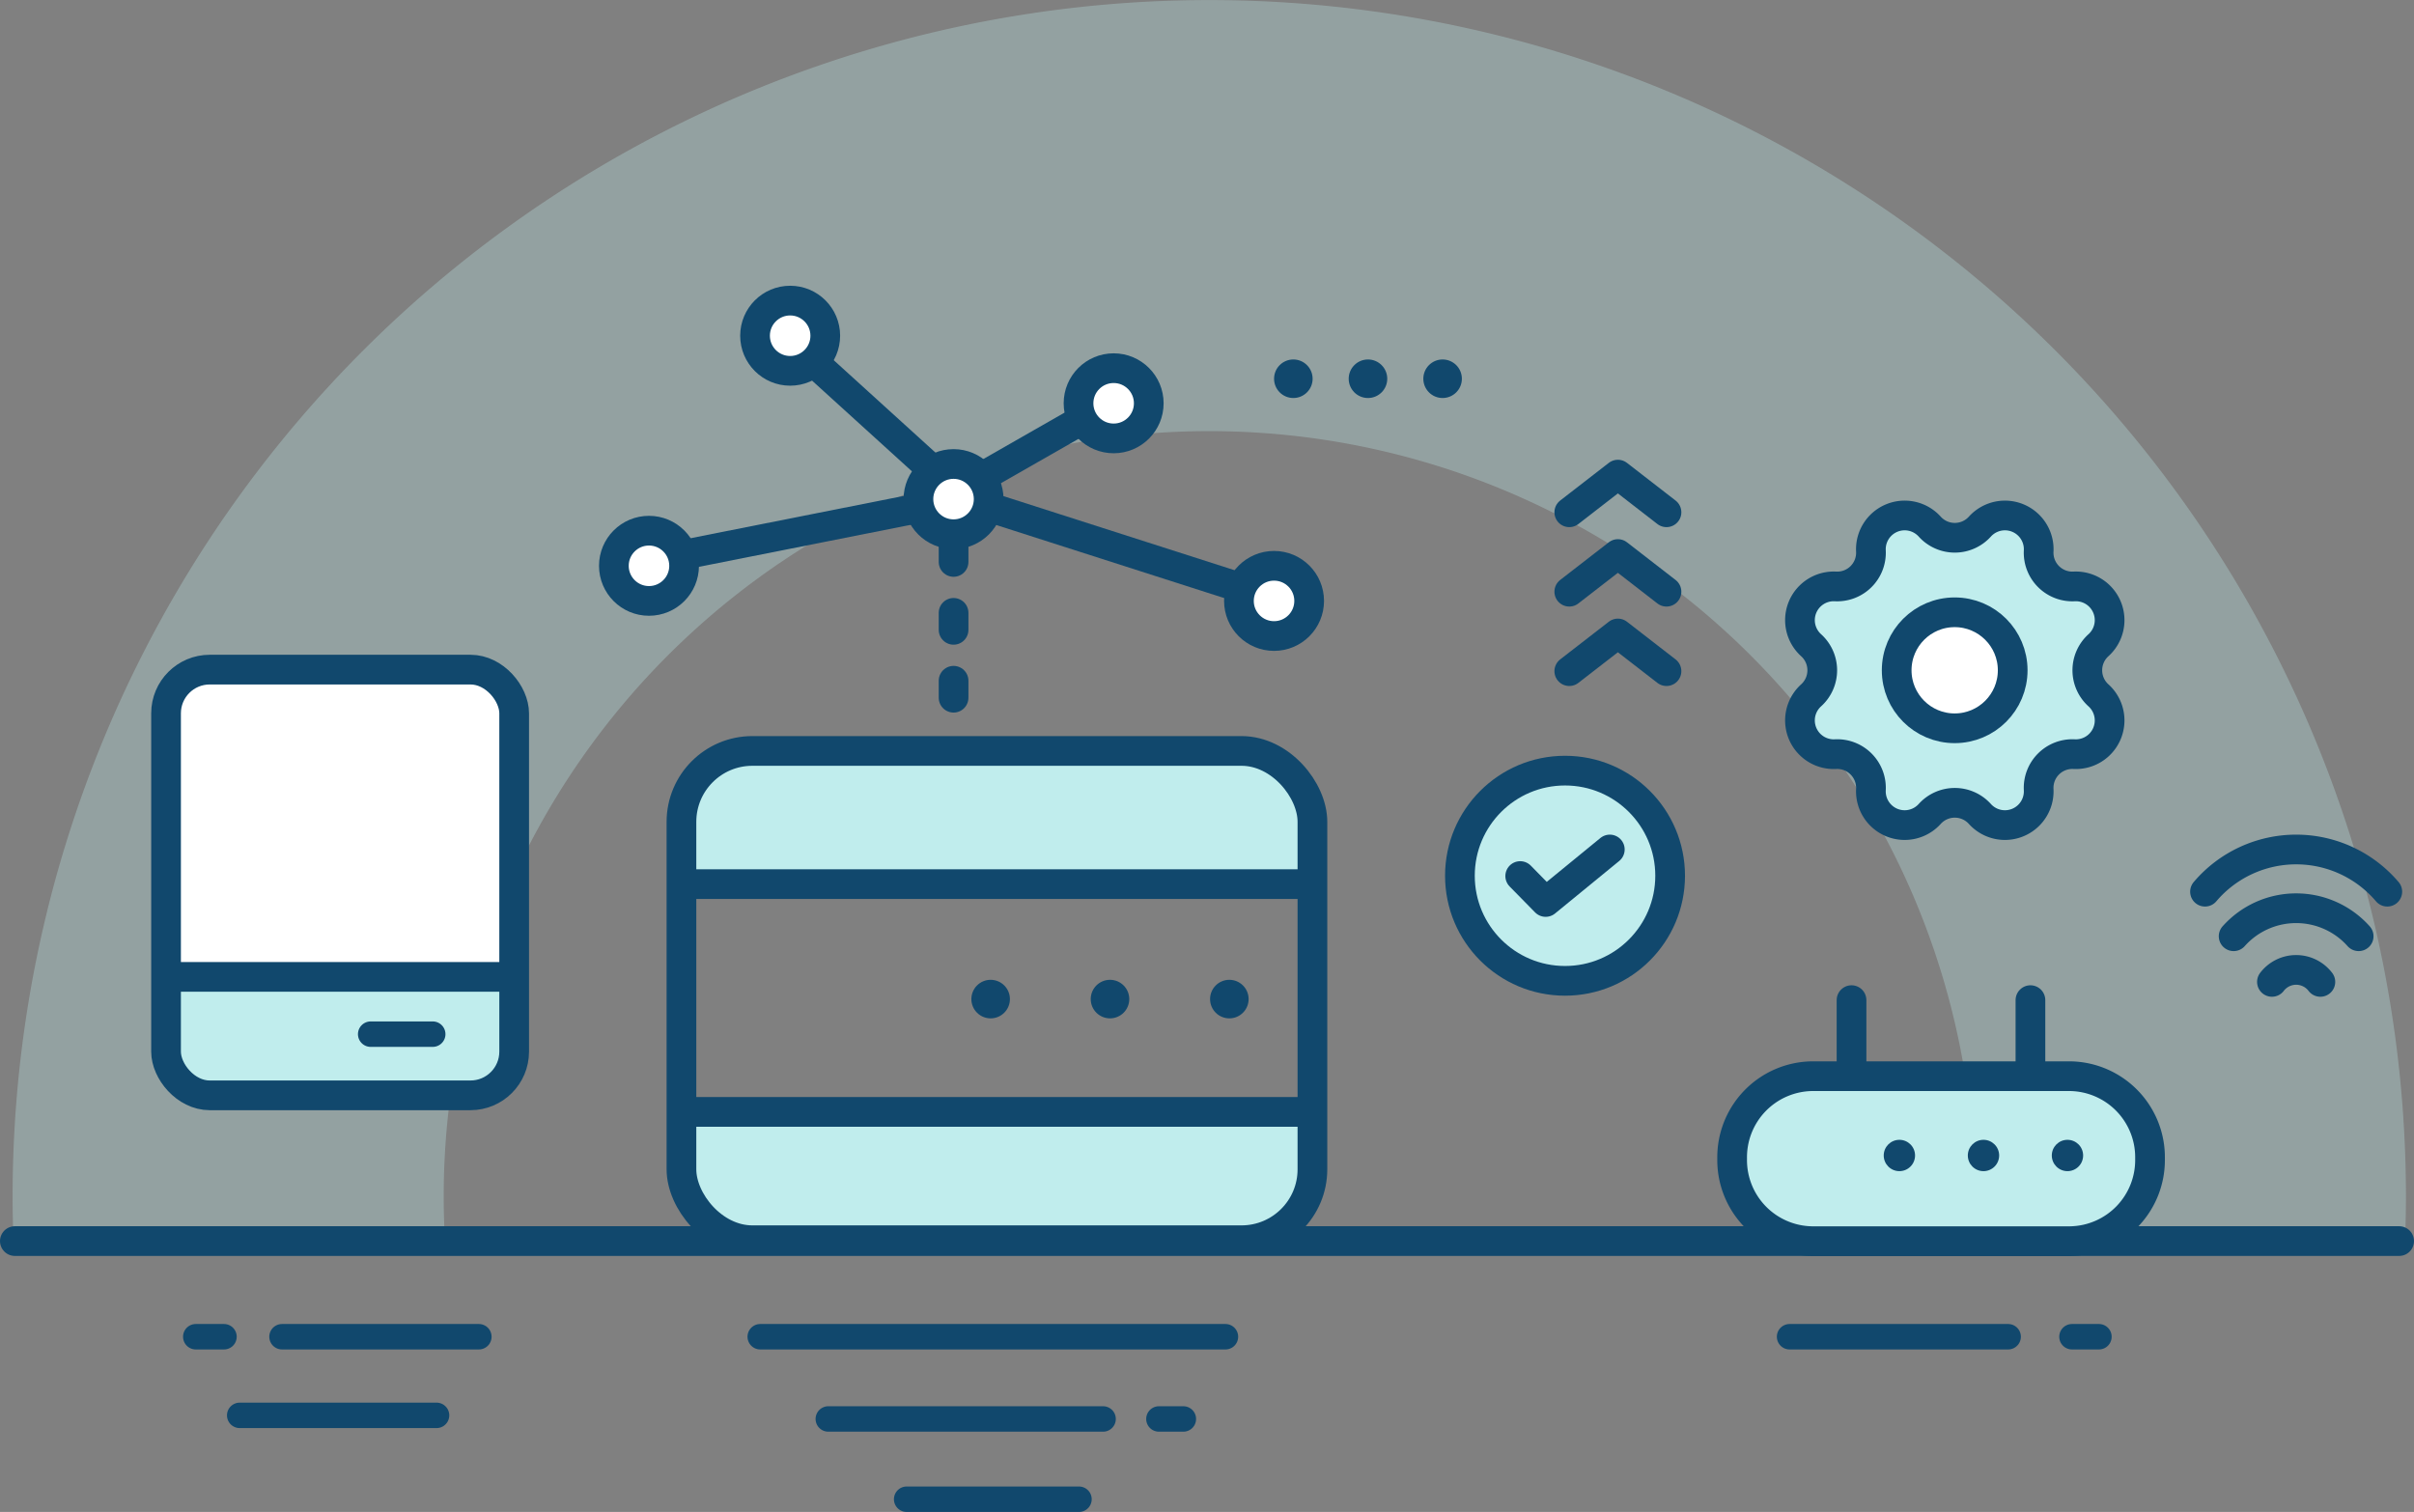
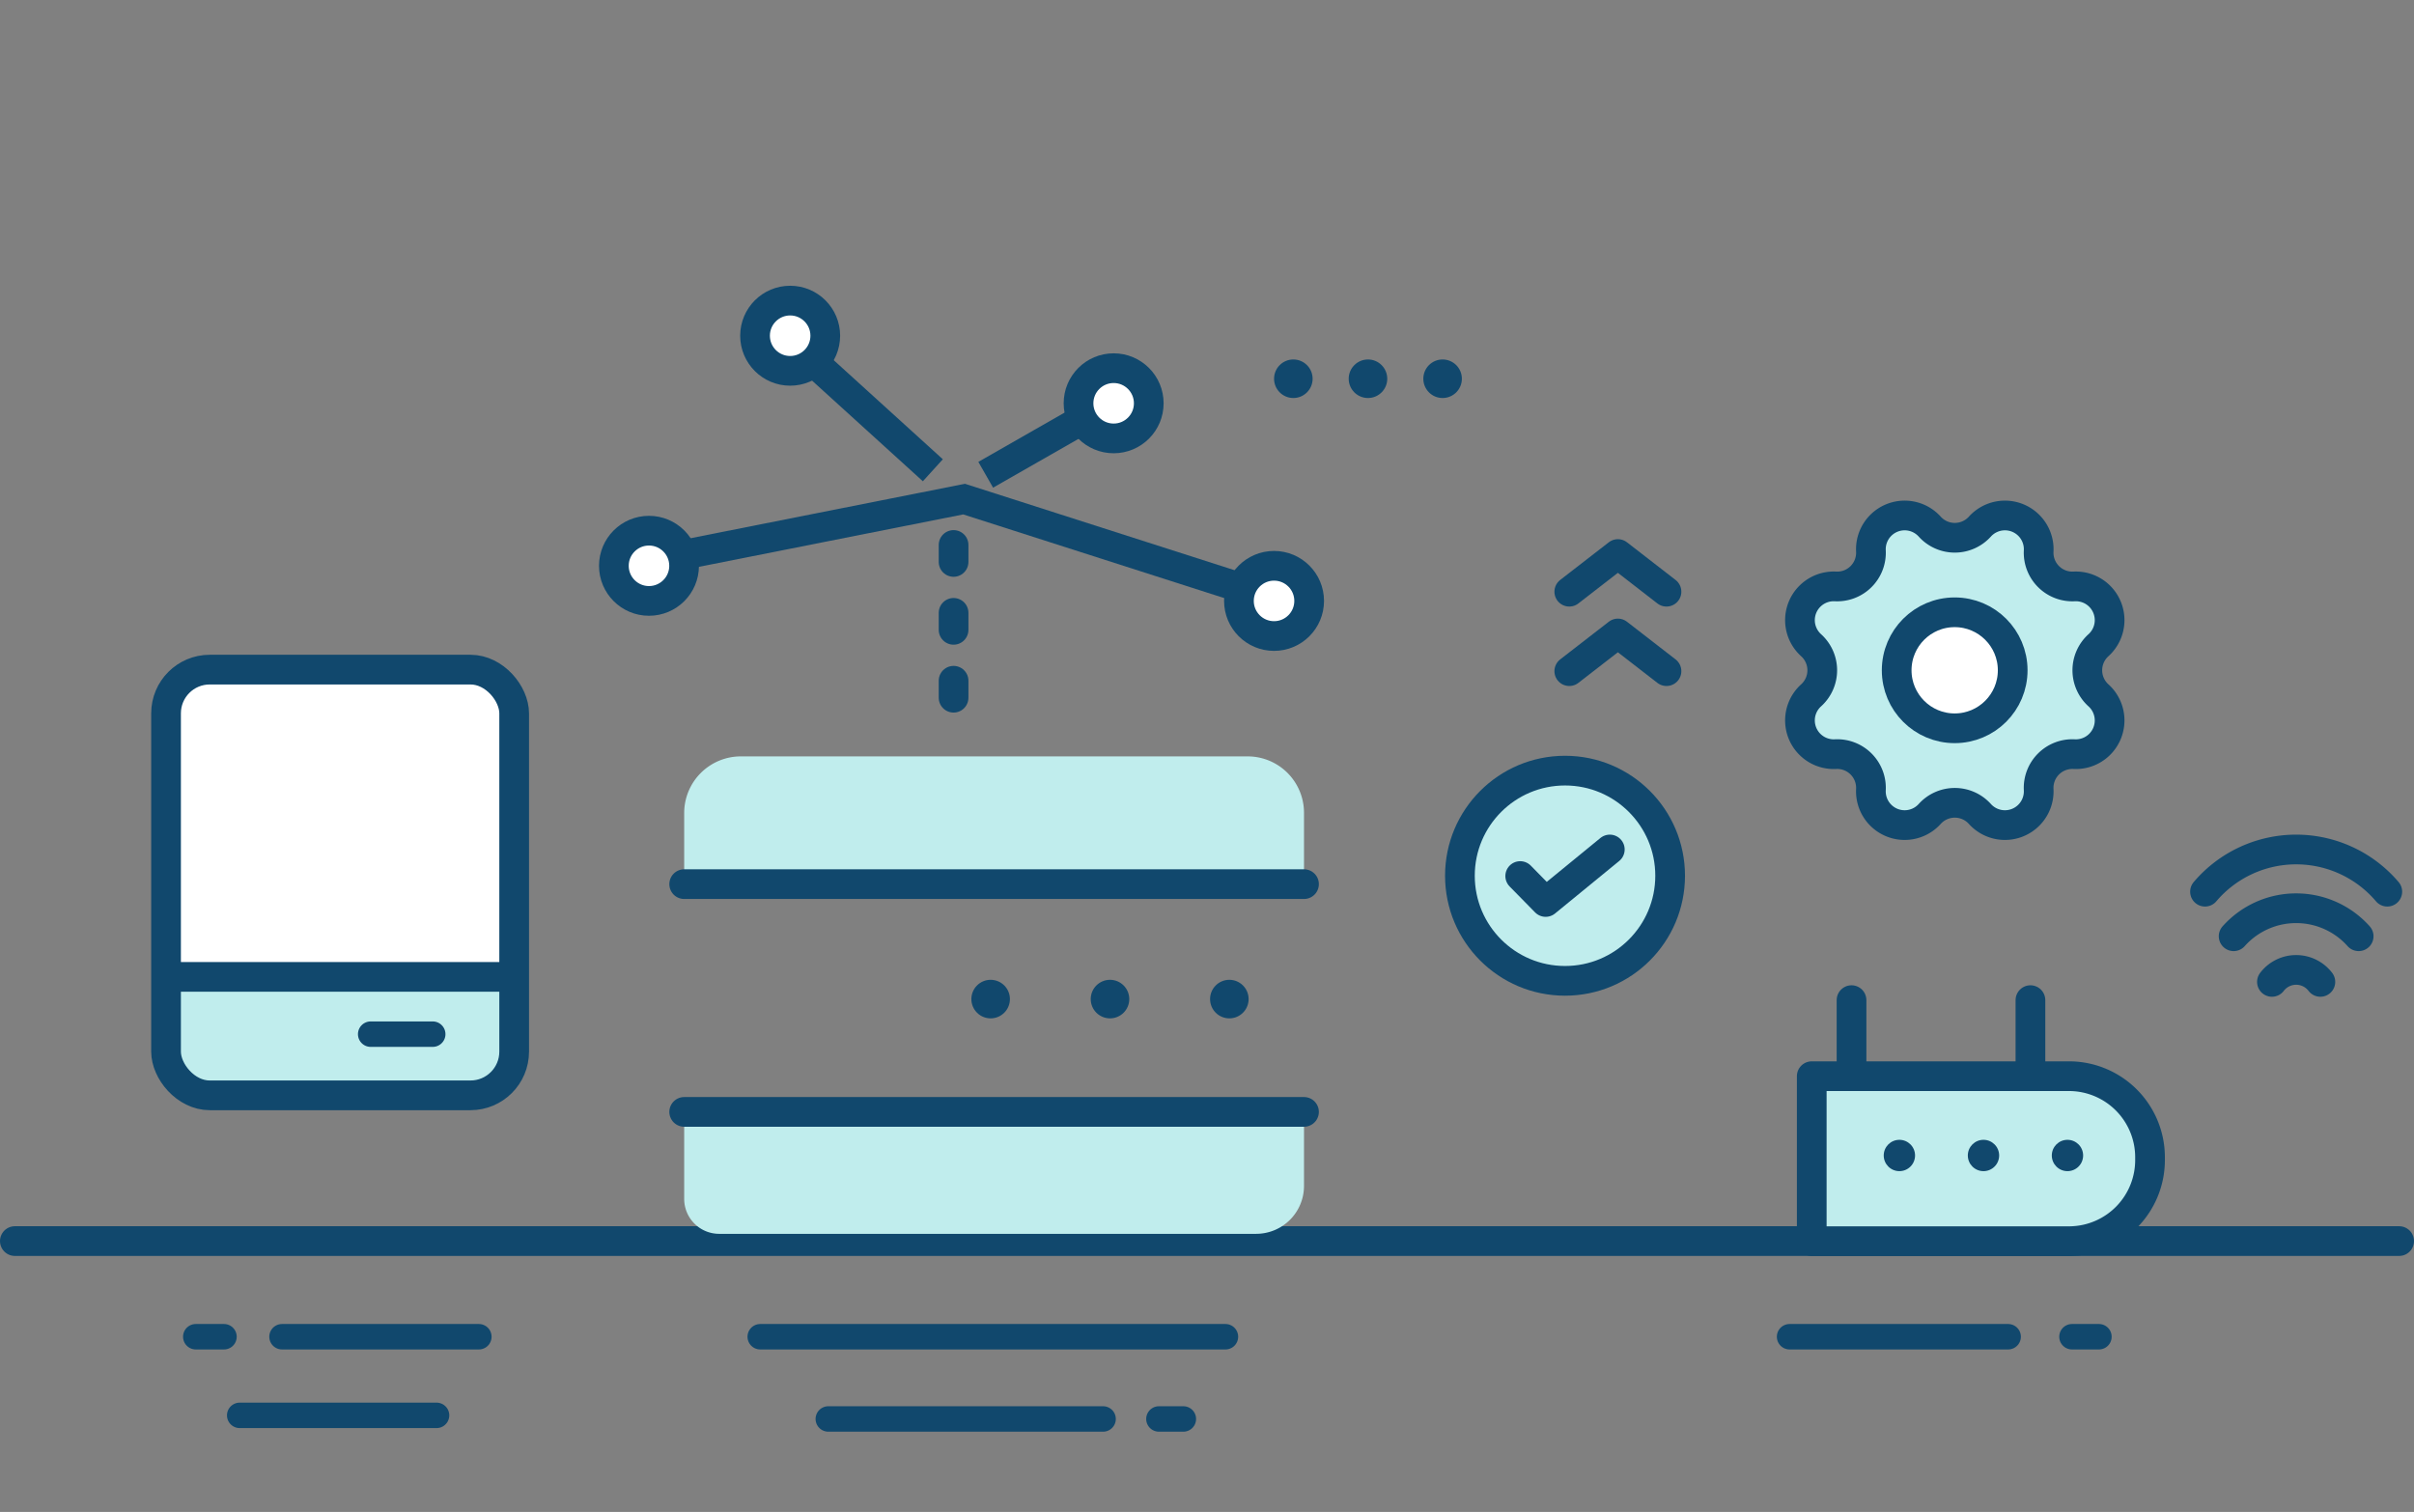
<svg xmlns="http://www.w3.org/2000/svg" width="284.435" height="178.165" viewBox="0 0 284.435 178.165">
  <rect x="0" y="0" width="284.435" height="178.165" fill="#808080" stroke="none" />
  <defs>
    <style>
            .prefix__cls-4,.prefix__cls-7{fill:#c0eded}.prefix__cls-10,.prefix__cls-2,.prefix__cls-3{fill:#fff}.prefix__cls-10,.prefix__cls-2,.prefix__cls-3,.prefix__cls-4,.prefix__cls-5{stroke:#11486d}.prefix__cls-2,.prefix__cls-3,.prefix__cls-4,.prefix__cls-5{stroke-linecap:round;stroke-linejoin:round}.prefix__cls-10,.prefix__cls-2,.prefix__cls-4,.prefix__cls-5{stroke-width:3.5px}.prefix__cls-3{stroke-width:3px}.prefix__cls-5{fill:none}.prefix__cls-6{fill:#11486d}.prefix__cls-10{stroke-miterlimit:10}
        </style>
  </defs>
  <g id="prefix__Group_4763" data-name="Group 4763" transform="translate(-1179.368 -1445.058)">
-     <path id="prefix__Path_105297" fill="#c0eded" d="M1231.647 1586.066a90.205 90.205 0 1 1 180.411 0c0 1.468-.041 2.927-.111 4.379h50.832c.044-1.455.074-2.914.074-4.379a141 141 0 1 0-282 0c0 1.466.03 2.924.074 4.379h50.832c-.071-1.451-.112-2.91-.112-4.379z" data-name="Path 105297" opacity="0.31" />
    <path id="prefix__Line_811" d="M0 0L280.935 0" class="prefix__cls-2" data-name="Line 811" transform="translate(1181.118 1591.303)" />
    <path id="prefix__Line_812" d="M0 0L25.753 0" class="prefix__cls-3" data-name="Line 812" transform="translate(1390.229 1602.575)" />
    <path id="prefix__Line_813" d="M0 0L3.176 0" class="prefix__cls-3" data-name="Line 813" transform="translate(1423.503 1602.575)" />
    <path id="prefix__Line_814" d="M0 0L23.193 0" class="prefix__cls-3" data-name="Line 814" transform="translate(1212.597 1602.575)" />
    <path id="prefix__Line_815" d="M0 0L23.193 0" class="prefix__cls-3" data-name="Line 815" transform="translate(1207.612 1611.84)" />
    <path id="prefix__Line_816" d="M0 0L3.323 0" class="prefix__cls-3" data-name="Line 816" transform="translate(1202.436 1602.575)" />
    <path id="prefix__Line_817" d="M0 0L54.814 0" class="prefix__cls-3" data-name="Line 817" transform="translate(1268.944 1602.575)" />
    <path id="prefix__Line_818" d="M0 0L32.376 0" class="prefix__cls-3" data-name="Line 818" transform="translate(1276.965 1612.265)" />
    <path id="prefix__Line_819" d="M0 0L2.878 0" class="prefix__cls-3" data-name="Line 819" transform="translate(1315.921 1612.265)" />
-     <path id="prefix__Line_820" d="M0 0L20.305 0" class="prefix__cls-3" data-name="Line 820" transform="translate(1286.196 1621.723)" />
    <circle id="prefix__Ellipse_159" cx="12.385" cy="12.385" r="12.385" class="prefix__cls-4" data-name="Ellipse 159" transform="translate(1351.386 1535.867)" />
    <g id="prefix__Group_4758" data-name="Group 4758" transform="translate(1364.276 1500.986)">
      <path id="prefix__Path_105298" d="M1396.2 1532.48l-5.727-4.438-5.727 4.438" class="prefix__cls-5" data-name="Path 105298" transform="translate(-1384.75 -1509.322)" />
      <path id="prefix__Path_105299" d="M1396.2 1522.072l-5.727-4.438-5.727 4.438" class="prefix__cls-5" data-name="Path 105299" transform="translate(-1384.75 -1508.275)" />
-       <path id="prefix__Path_105300" d="M1396.2 1511.665l-5.727-4.438-5.727 4.438" class="prefix__cls-5" data-name="Path 105300" transform="translate(-1384.75 -1507.227)" />
    </g>
    <g id="prefix__Group_4759" data-name="Group 4759" transform="translate(1439.179 1545.159)">
      <path id="prefix__Path_105301" d="M1482.485 1573.522a3.587 3.587 0 0 0-5.705 0" class="prefix__cls-5" data-name="Path 105301" transform="translate(-1468.894 -1557.92)" />
      <path id="prefix__Path_105302" d="M1487.267 1566.413a9.867 9.867 0 0 0-14.73 0" class="prefix__cls-5" data-name="Path 105302" transform="translate(-1469.164 -1556.19)" />
      <path id="prefix__Path_105303" d="M1490.263 1559.207a14.084 14.084 0 0 0-21.477 0" class="prefix__cls-5" data-name="Path 105303" transform="translate(-1468.786 -1554.235)" />
    </g>
-     <path id="prefix__Rectangle_813" d="M1415.437 1586.027h30.477a9.554 9.554 0 0 1 9.38 9.72 9.554 9.554 0 0 1-9.38 9.719h-30.477a9.554 9.554 0 0 1-9.38-9.719 9.554 9.554 0 0 1 9.38-9.72z" class="prefix__cls-4" data-name="Rectangle 813" transform="translate(-22.595 -14.153)" />
+     <path id="prefix__Rectangle_813" d="M1415.437 1586.027h30.477a9.554 9.554 0 0 1 9.38 9.72 9.554 9.554 0 0 1-9.38 9.719h-30.477z" class="prefix__cls-4" data-name="Rectangle 813" transform="translate(-22.595 -14.153)" />
    <g id="prefix__Group_4760" data-name="Group 4760" transform="translate(1397.528 1562.911)">
      <path id="prefix__Path_104766" d="M1445.151 1576.066v8.662" class="prefix__cls-2" data-name="Path 104766" transform="translate(-1424.07 -1576.066)" />
      <path id="prefix__Path_104767" d="M1421.711 1576.066v8.662" class="prefix__cls-2" data-name="Path 104767" transform="translate(-1421.711 -1576.066)" />
    </g>
    <circle id="prefix__Ellipse_241" cx="1.846" cy="1.846" r="1.846" class="prefix__cls-6" data-name="Ellipse 241" transform="translate(1401.322 1579.371)" />
    <circle id="prefix__Ellipse_242" cx="1.846" cy="1.846" r="1.846" class="prefix__cls-6" data-name="Ellipse 242" transform="translate(1411.231 1579.371)" />
    <circle id="prefix__Ellipse_243" cx="1.846" cy="1.846" r="1.846" class="prefix__cls-6" data-name="Ellipse 243" transform="translate(1421.126 1579.371)" />
    <path id="prefix__Path_105304" d="M1436.139 1513.89a3.979 3.979 0 0 1 6.928 2.87 3.98 3.98 0 0 0 4.177 4.177 3.979 3.979 0 0 1 2.869 6.928 3.979 3.979 0 0 0 0 5.907 3.979 3.979 0 0 1-2.869 6.928 3.98 3.98 0 0 0-4.177 4.177 3.979 3.979 0 0 1-6.928 2.87 3.98 3.98 0 0 0-5.908 0 3.979 3.979 0 0 1-6.928-2.87 3.98 3.98 0 0 0-4.177-4.177 3.979 3.979 0 0 1-2.87-6.928 3.979 3.979 0 0 0 0-5.907 3.979 3.979 0 0 1 2.87-6.928 3.979 3.979 0 0 0 4.177-4.177 3.979 3.979 0 0 1 6.928-2.87 3.98 3.98 0 0 0 5.908 0z" class="prefix__cls-4" data-name="Path 105304" transform="translate(-23.489 -6.776)" />
    <circle id="prefix__Ellipse_315" cx="6.835" cy="6.835" r="6.835" class="prefix__cls-2" data-name="Ellipse 315" transform="translate(1402.848 1517.208)" />
    <path id="prefix__Path_105305" d="M1378.319 1559.463l3 3.056 7.558-6.186" class="prefix__cls-5" data-name="Path 105305" transform="translate(-19.829 -11.174)" />
    <path id="prefix__Rectangle_1104" d="M0 0h41.354v8.483a4.778 4.778 0 0 1-4.778 4.778H4.055A4.055 4.055 0 0 1 0 9.206V0z" class="prefix__cls-7" data-name="Rectangle 1104" transform="translate(1198.597 1559.941)" />
    <path id="prefix__Rectangle_1105" fill="#fff" d="M2.074 0h39.28v34.781H2.722A2.722 2.722 0 0 1 0 32.059V2.074A2.074 2.074 0 0 1 2.074 0z" data-name="Rectangle 1105" transform="translate(1198.597 1525.086)" />
    <rect id="prefix__Rectangle_1106" width="41.018" height="50.166" class="prefix__cls-5" data-name="Rectangle 1106" rx="5.149" transform="translate(1198.933 1523.964)" />
    <path id="prefix__Line_821" d="M0 0L40.492 0" class="prefix__cls-5" data-name="Line 821" transform="translate(1199.168 1560.171)" />
    <path id="prefix__Line_822" d="M0 0L7.311 0" class="prefix__cls-3" data-name="Line 822" transform="translate(1223.044 1566.92)" />
    <g id="prefix__Group_4761" data-name="Group 4761" transform="translate(1329.488 1487.417)">
      <circle id="prefix__Ellipse_241-2" cx="2.271" cy="2.271" r="2.271" class="prefix__cls-6" data-name="Ellipse 241" />
      <circle id="prefix__Ellipse_241-3" cx="2.271" cy="2.271" r="2.271" class="prefix__cls-6" data-name="Ellipse 241" transform="translate(8.794)" />
      <circle id="prefix__Ellipse_241-4" cx="2.271" cy="2.271" r="2.271" class="prefix__cls-6" data-name="Ellipse 241" transform="translate(17.587)" />
    </g>
    <path id="prefix__Rectangle_1107" d="M0 0h73.031v7.922a5.644 5.644 0 0 1-5.644 5.644H4.121A4.121 4.121 0 0 1 0 9.445V0z" class="prefix__cls-7" data-name="Rectangle 1107" transform="translate(1259.984 1576.884)" />
    <path id="prefix__Rectangle_1108" d="M6.675 0h59.713a6.643 6.643 0 0 1 6.643 6.643V15.7H0V6.675A6.675 6.675 0 0 1 6.675 0z" class="prefix__cls-7" data-name="Rectangle 1108" transform="translate(1259.984 1534.189)" />
-     <rect id="prefix__Rectangle_1109" width="74.346" height="57.657" class="prefix__cls-5" data-name="Rectangle 1109" rx="8.356" transform="translate(1259.661 1533.546)" />
    <circle id="prefix__Ellipse_241-5" cx="2.271" cy="2.271" r="2.271" class="prefix__cls-6" data-name="Ellipse 241" transform="translate(1293.822 1560.517)" />
    <circle id="prefix__Ellipse_242-2" cx="2.271" cy="2.271" r="2.271" class="prefix__cls-6" data-name="Ellipse 242" transform="translate(1307.885 1560.517)" />
    <circle id="prefix__Ellipse_243-2" cx="2.271" cy="2.271" r="2.271" class="prefix__cls-6" data-name="Ellipse 243" transform="translate(1321.947 1560.517)" />
    <path id="prefix__Line_823" d="M0 0L73.031 0" class="prefix__cls-2" data-name="Line 823" transform="translate(1259.984 1576.081)" />
    <path id="prefix__Line_824" d="M0 0L73.031 0" class="prefix__cls-2" data-name="Line 824" transform="translate(1259.984 1549.242)" />
    <path id="prefix__Line_825" fill="none" stroke="#11486d" stroke-dasharray="2 6" stroke-linecap="round" stroke-linejoin="round" stroke-width="3.5px" d="M0 0L0 21.399" data-name="Line 825" transform="translate(1291.725 1509.275)" />
    <g id="prefix__Group_4762" data-name="Group 4762" transform="translate(1251.698 1480.48)">
      <circle id="prefix__Ellipse_163" cx="4.138" cy="4.138" r="4.138" class="prefix__cls-10" data-name="Ellipse 163" transform="translate(0 27.112)" />
      <circle id="prefix__Ellipse_163-2" cx="4.138" cy="4.138" r="4.138" class="prefix__cls-10" data-name="Ellipse 163" transform="translate(73.649 31.25)" />
      <path id="prefix__Path_105307" fill="none" stroke="#11486d" stroke-miterlimit="10" stroke-width="3.5px" d="M1267.39 1517.235l34.259-6.795 33.338 10.688" data-name="Path 105307" transform="translate(-1260.383 -1487.049)" />
-       <circle id="prefix__Ellipse_163-3" cx="4.138" cy="4.138" r="4.138" class="prefix__cls-10" data-name="Ellipse 163" transform="translate(35.886 19.253)" />
      <circle id="prefix__Ellipse_163-4" cx="4.138" cy="4.138" r="4.138" class="prefix__cls-10" data-name="Ellipse 163" transform="translate(16.634)" />
      <circle id="prefix__Ellipse_163-5" cx="4.138" cy="4.138" r="4.138" class="prefix__cls-10" data-name="Ellipse 163" transform="translate(54.75 7.963)" />
      <path id="prefix__Line_826" d="M13.873 12.599L0 0" class="prefix__cls-10" data-name="Line 826" transform="translate(23.712 7.394)" />
      <path id="prefix__Line_827" d="M0 6.795L11.891 0" class="prefix__cls-10" data-name="Line 827" transform="translate(43.814 13.729)" />
    </g>
  </g>
</svg>